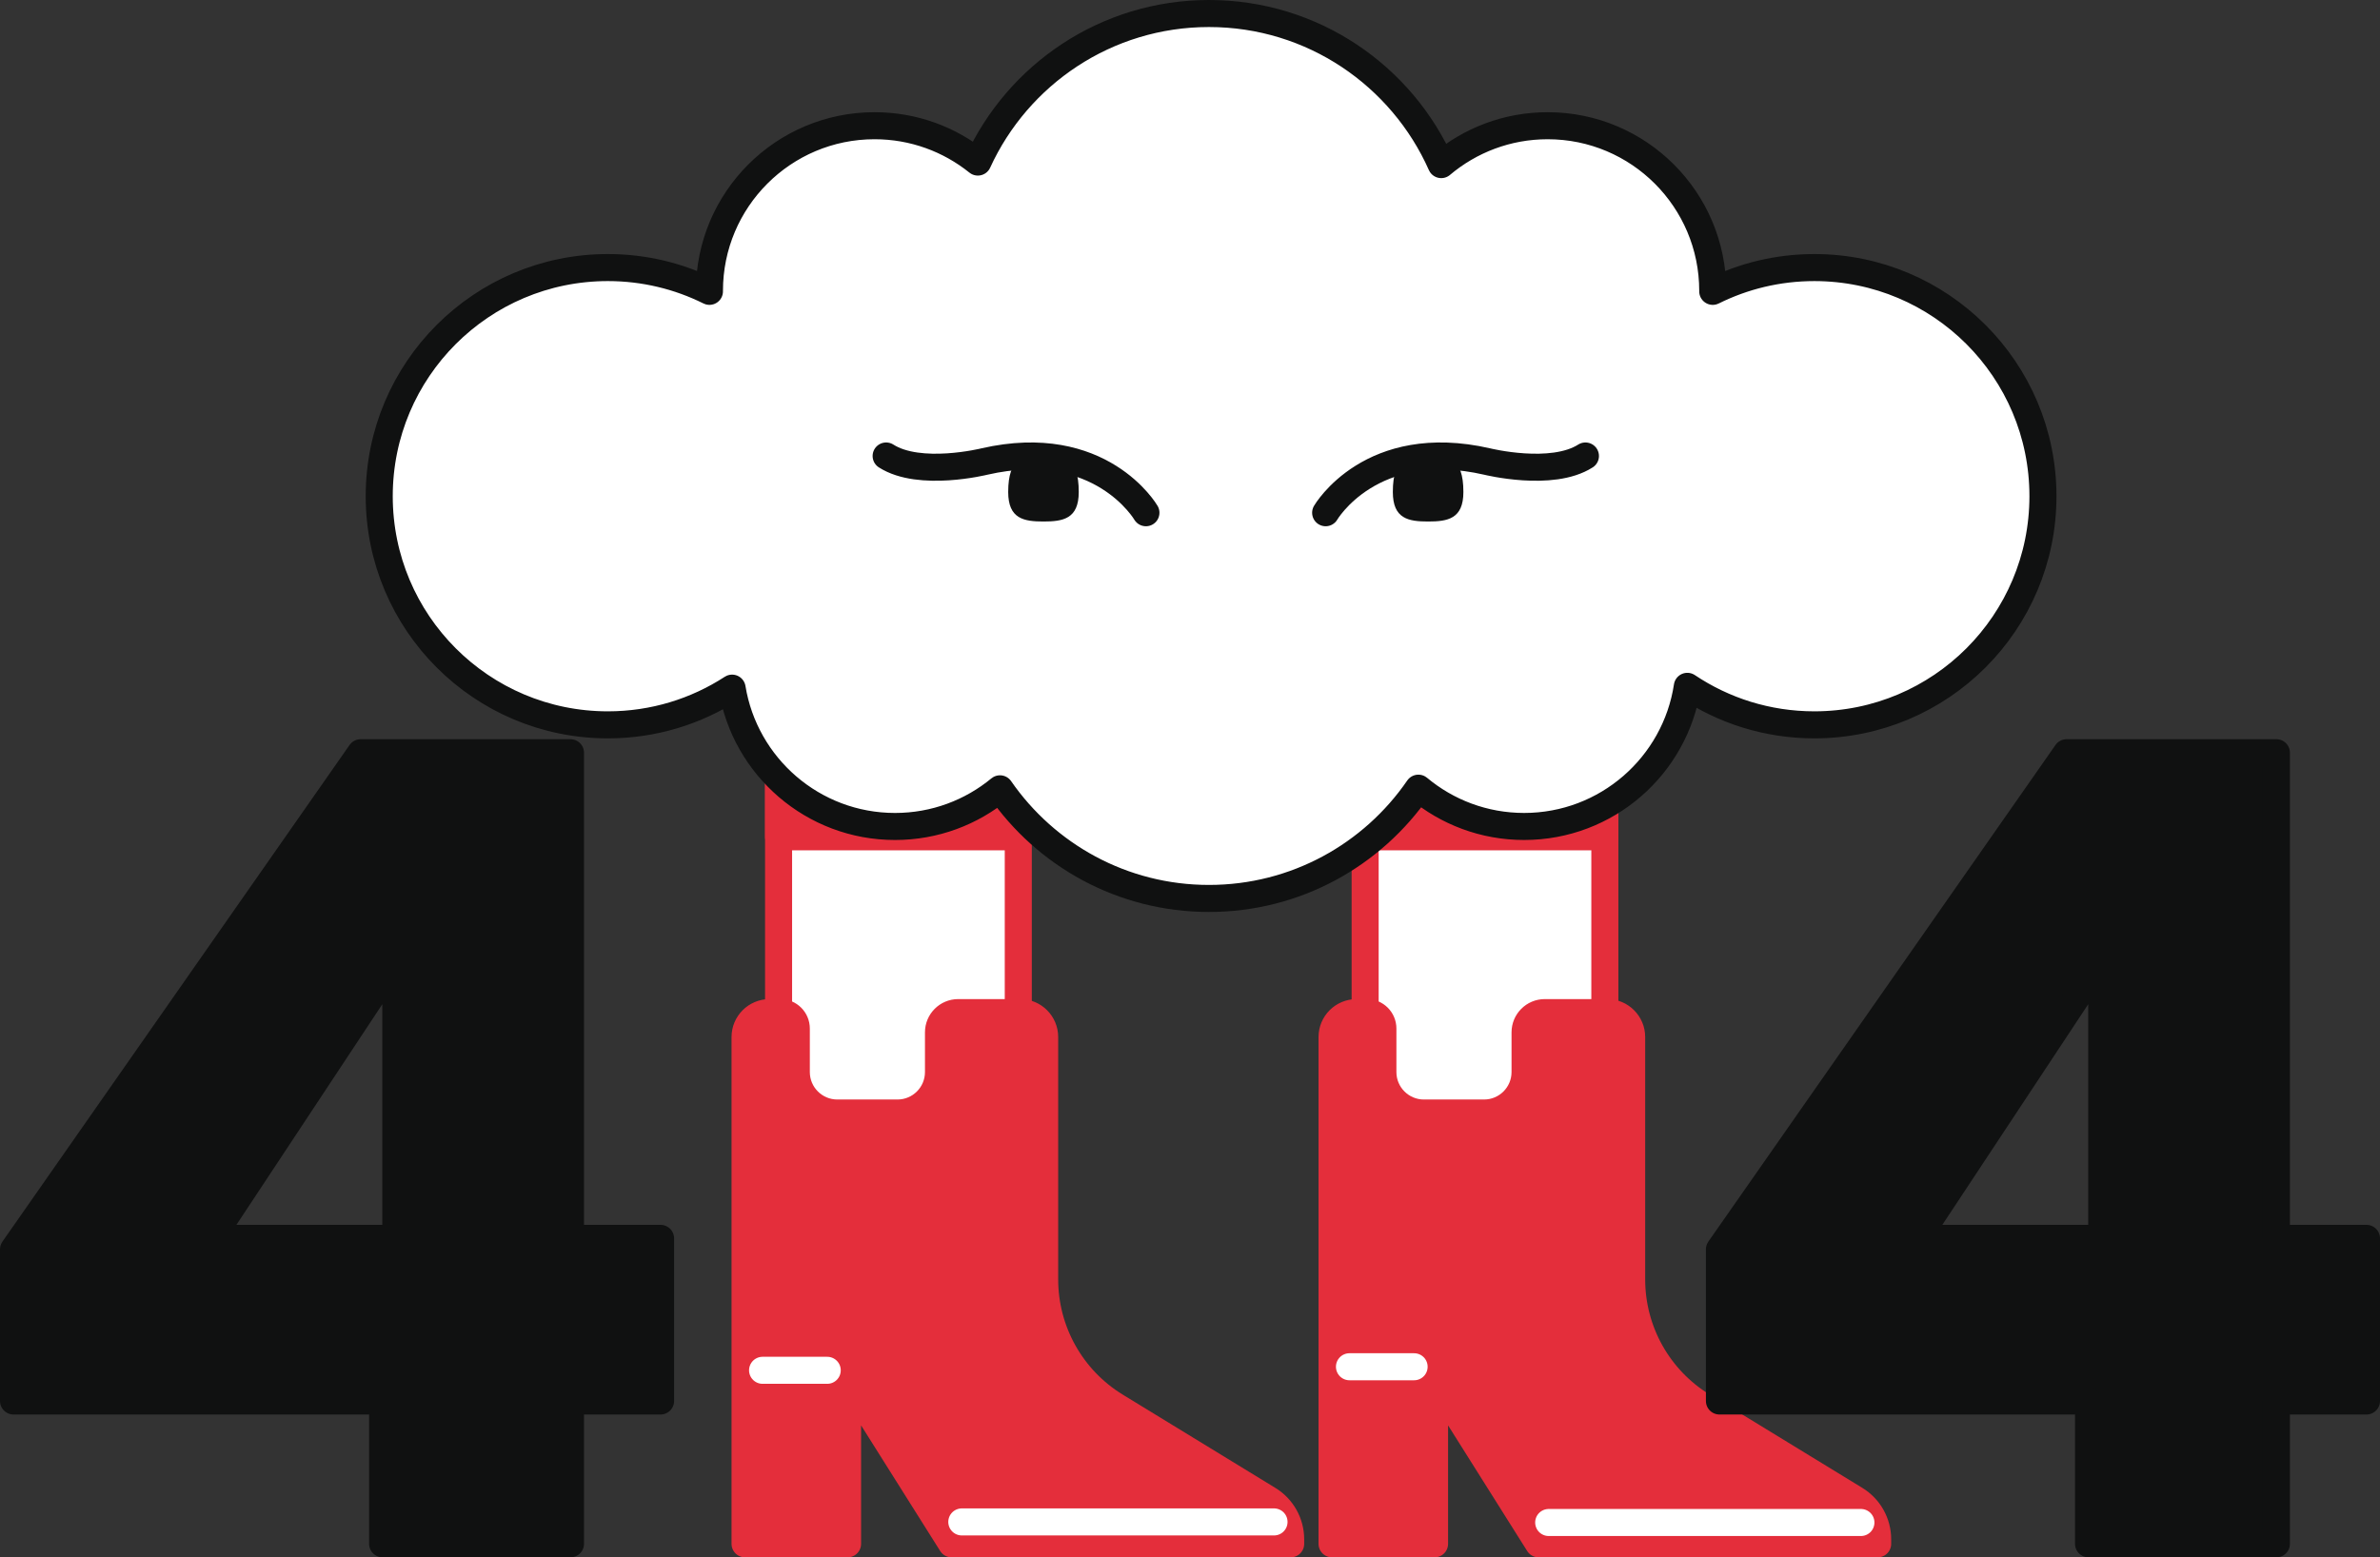
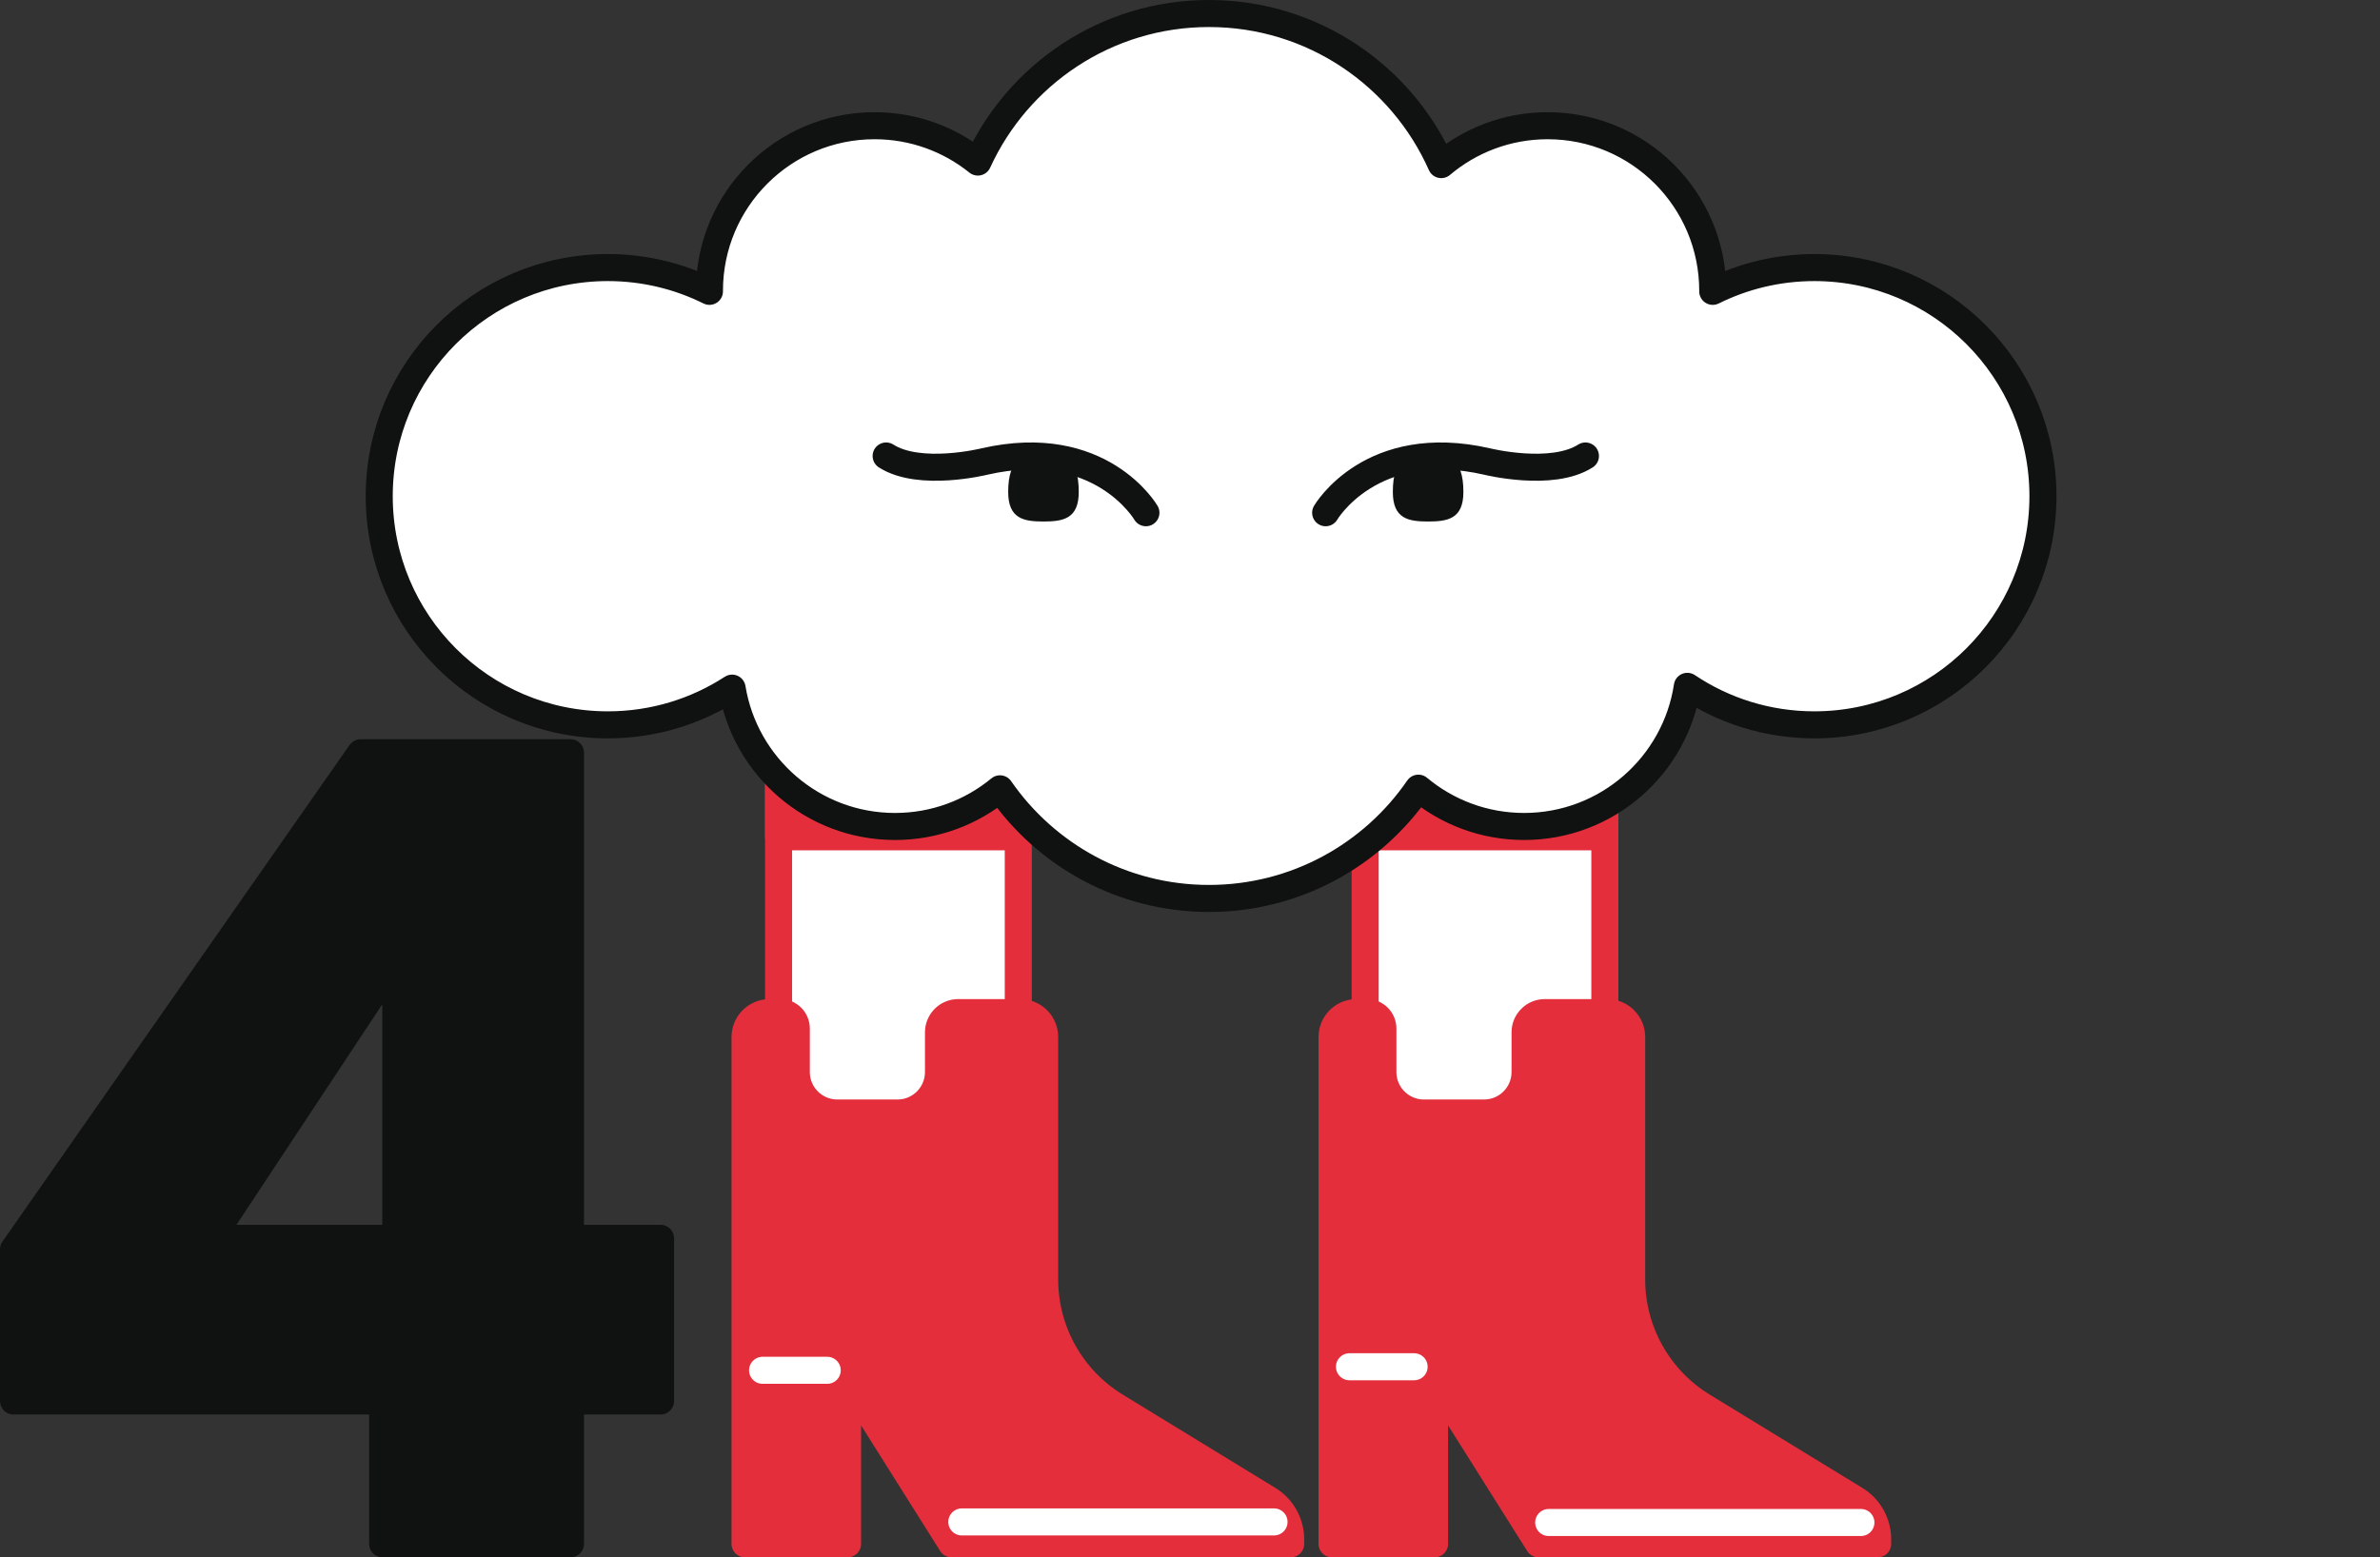
<svg xmlns="http://www.w3.org/2000/svg" width="880" height="576" viewBox="0 0 880 576" fill="none">
  <rect x="0" y="0" width="880" height="576" fill="#333333" stroke="none" />
  <path d="M376.507 444.975H287.875V273.296C287.875 248.809 307.715 228.959 332.191 228.959C356.667 228.959 376.507 248.809 376.507 273.296V444.975Z" fill="white" stroke="#E42E3B" stroke-width="10" stroke-miterlimit="10" stroke-linecap="round" stroke-linejoin="round" />
  <path d="M332.191 228.959C307.715 228.959 287.875 248.809 287.875 273.296V309.506H376.507V273.296C376.507 248.811 356.667 228.959 332.191 228.959Z" fill="#E42E3B" stroke="#E42E3B" stroke-width="10" stroke-miterlimit="10" stroke-linecap="round" stroke-linejoin="round" />
  <path d="M468.957 554.581L412.534 520.084C396.214 510.107 386.263 492.35 386.263 473.217V383.564C386.263 378.571 382.217 374.523 377.226 374.523H354.293C350.268 374.523 347.004 377.789 347.004 381.816V396.497C347.004 404.874 340.217 411.664 331.845 411.664H309.592C301.219 411.664 294.433 404.874 294.433 396.497V380.407C294.433 377.159 291.8 374.525 288.553 374.525H284.521C279.53 374.525 275.484 378.573 275.484 383.566V571H313.383V509.859L351.869 571H477.221V569.323C477.218 563.302 474.089 557.719 468.957 554.581Z" fill="#E42E3B" stroke="#E42E3B" stroke-width="10" stroke-miterlimit="10" stroke-linecap="round" stroke-linejoin="round" />
  <path d="M281.961 506.82H305.866" stroke="white" stroke-width="10" stroke-miterlimit="10" stroke-linecap="round" stroke-linejoin="round" />
  <path d="M355.625 562.899H471.069" stroke="white" stroke-width="10" stroke-miterlimit="10" stroke-linecap="round" stroke-linejoin="round" />
  <path d="M593.39 444.975H504.758V273.296C504.758 248.809 524.598 228.959 549.074 228.959C573.55 228.959 593.39 248.809 593.39 273.296V444.975Z" fill="white" stroke="#E42E3B" stroke-width="10" stroke-miterlimit="10" stroke-linecap="round" stroke-linejoin="round" />
-   <path d="M549.074 228.959C524.598 228.959 504.758 248.809 504.758 273.296V309.506H593.39V273.296C593.39 248.809 573.55 228.959 549.074 228.959Z" fill="#E42E3B" stroke="#E42E3B" stroke-width="10" stroke-miterlimit="10" stroke-linecap="round" stroke-linejoin="round" />
+   <path d="M549.074 228.959C524.598 228.959 504.758 248.809 504.758 273.296V309.506H593.39C593.39 248.809 573.55 228.959 549.074 228.959Z" fill="#E42E3B" stroke="#E42E3B" stroke-width="10" stroke-miterlimit="10" stroke-linecap="round" stroke-linejoin="round" />
  <path d="M685.998 554.581L629.575 520.084C613.255 510.107 603.304 492.352 603.304 473.217V383.564C603.304 378.571 599.258 374.523 594.267 374.523H571.178C567.153 374.523 563.889 377.789 563.889 381.816V396.497C563.889 404.874 557.102 411.664 548.729 411.664H526.477C518.104 411.664 511.318 404.874 511.318 396.497V380.407C511.318 377.159 508.685 374.525 505.438 374.525H501.56C496.569 374.525 492.523 378.573 492.523 383.566V571H530.422V509.859L568.909 571H694.26V569.323C694.26 563.302 691.13 557.719 685.998 554.581Z" fill="#E42E3B" stroke="#E42E3B" stroke-width="10" stroke-miterlimit="10" stroke-linecap="round" stroke-linejoin="round" />
  <path d="M498.961 505.507H522.866" stroke="white" stroke-width="10" stroke-miterlimit="10" stroke-linecap="round" stroke-linejoin="round" />
  <path d="M572.625 563.111H688.069" stroke="white" stroke-width="10" stroke-miterlimit="10" stroke-linecap="round" stroke-linejoin="round" />
  <path d="M670.853 98.963C657.356 98.963 644.603 102.134 633.284 107.761C633.284 107.698 633.286 107.637 633.286 107.576C633.286 73.846 605.955 46.5 572.239 46.5C557.247 46.5 543.52 51.91 532.895 60.881C518.289 27.961 485.335 5 447.016 5C409.064 5 376.372 27.526 361.56 59.939C351.101 51.533 337.819 46.498 323.359 46.498C289.645 46.498 262.312 73.842 262.312 107.574C262.312 107.637 262.314 107.698 262.314 107.759C250.997 102.13 238.242 98.961 224.745 98.961C178.062 98.961 140.219 136.823 140.219 183.528C140.219 230.232 178.062 268.094 224.745 268.094C241.688 268.094 257.466 263.102 270.693 254.514C275.427 283.531 300.593 305.68 330.935 305.68C345.674 305.68 359.194 300.452 369.743 291.75C386.692 316.249 414.978 332.3 447.014 332.3C479.154 332.3 507.517 316.144 524.449 291.512C535.04 300.355 548.667 305.678 563.539 305.678C594.113 305.678 619.437 283.19 623.89 253.846C637.322 262.844 653.472 268.092 670.85 268.092C717.532 268.092 755.376 230.23 755.376 183.526C755.379 136.825 717.536 98.963 670.853 98.963Z" fill="white" stroke="#101111" stroke-width="10" stroke-miterlimit="10" stroke-linecap="round" stroke-linejoin="round" />
  <path d="M541.085 181.975C541.085 191.926 535.246 192.883 528.042 192.883C520.839 192.883 515 191.926 515 181.975C515 168.652 520.839 168.652 528.042 168.652C535.246 168.652 541.085 168.814 541.085 181.975Z" fill="#101111" />
  <path d="M490.156 189.638C490.156 189.638 506.864 160.85 549.906 170.707C549.906 170.707 573.735 176.616 586.211 168.652" stroke="#101111" stroke-width="10" stroke-miterlimit="10" stroke-linecap="round" stroke-linejoin="round" />
  <path d="M372.781 181.975C372.781 191.926 378.621 192.883 385.824 192.883C393.027 192.883 398.866 191.926 398.866 181.975C398.866 168.652 393.027 168.652 385.824 168.652C378.619 168.652 372.781 168.814 372.781 181.975Z" fill="#101111" />
  <path d="M423.703 189.638C423.703 189.638 406.995 160.85 363.953 170.707C363.953 170.707 340.124 176.616 327.648 168.652" stroke="#101111" stroke-width="10" stroke-miterlimit="10" stroke-linecap="round" stroke-linejoin="round" />
  <path d="M5 518.168V462.087L133.353 278.404H210.935V458.024H244.242V518.168H210.935V570.996H141.477V518.168H5ZM146.352 354.803L78.114 458.024H146.352V354.803Z" fill="#101111" stroke="#101111" stroke-width="10" stroke-miterlimit="10" stroke-linecap="round" stroke-linejoin="round" />
-   <path d="M635.758 518.168V462.087L764.111 278.404H841.693V458.024H875V518.168H841.693V570.996H772.235V518.168H635.758ZM777.11 354.803L708.871 458.024H777.11V354.803Z" fill="#101111" stroke="#101111" stroke-width="10" stroke-miterlimit="10" stroke-linecap="round" stroke-linejoin="round" />
</svg>